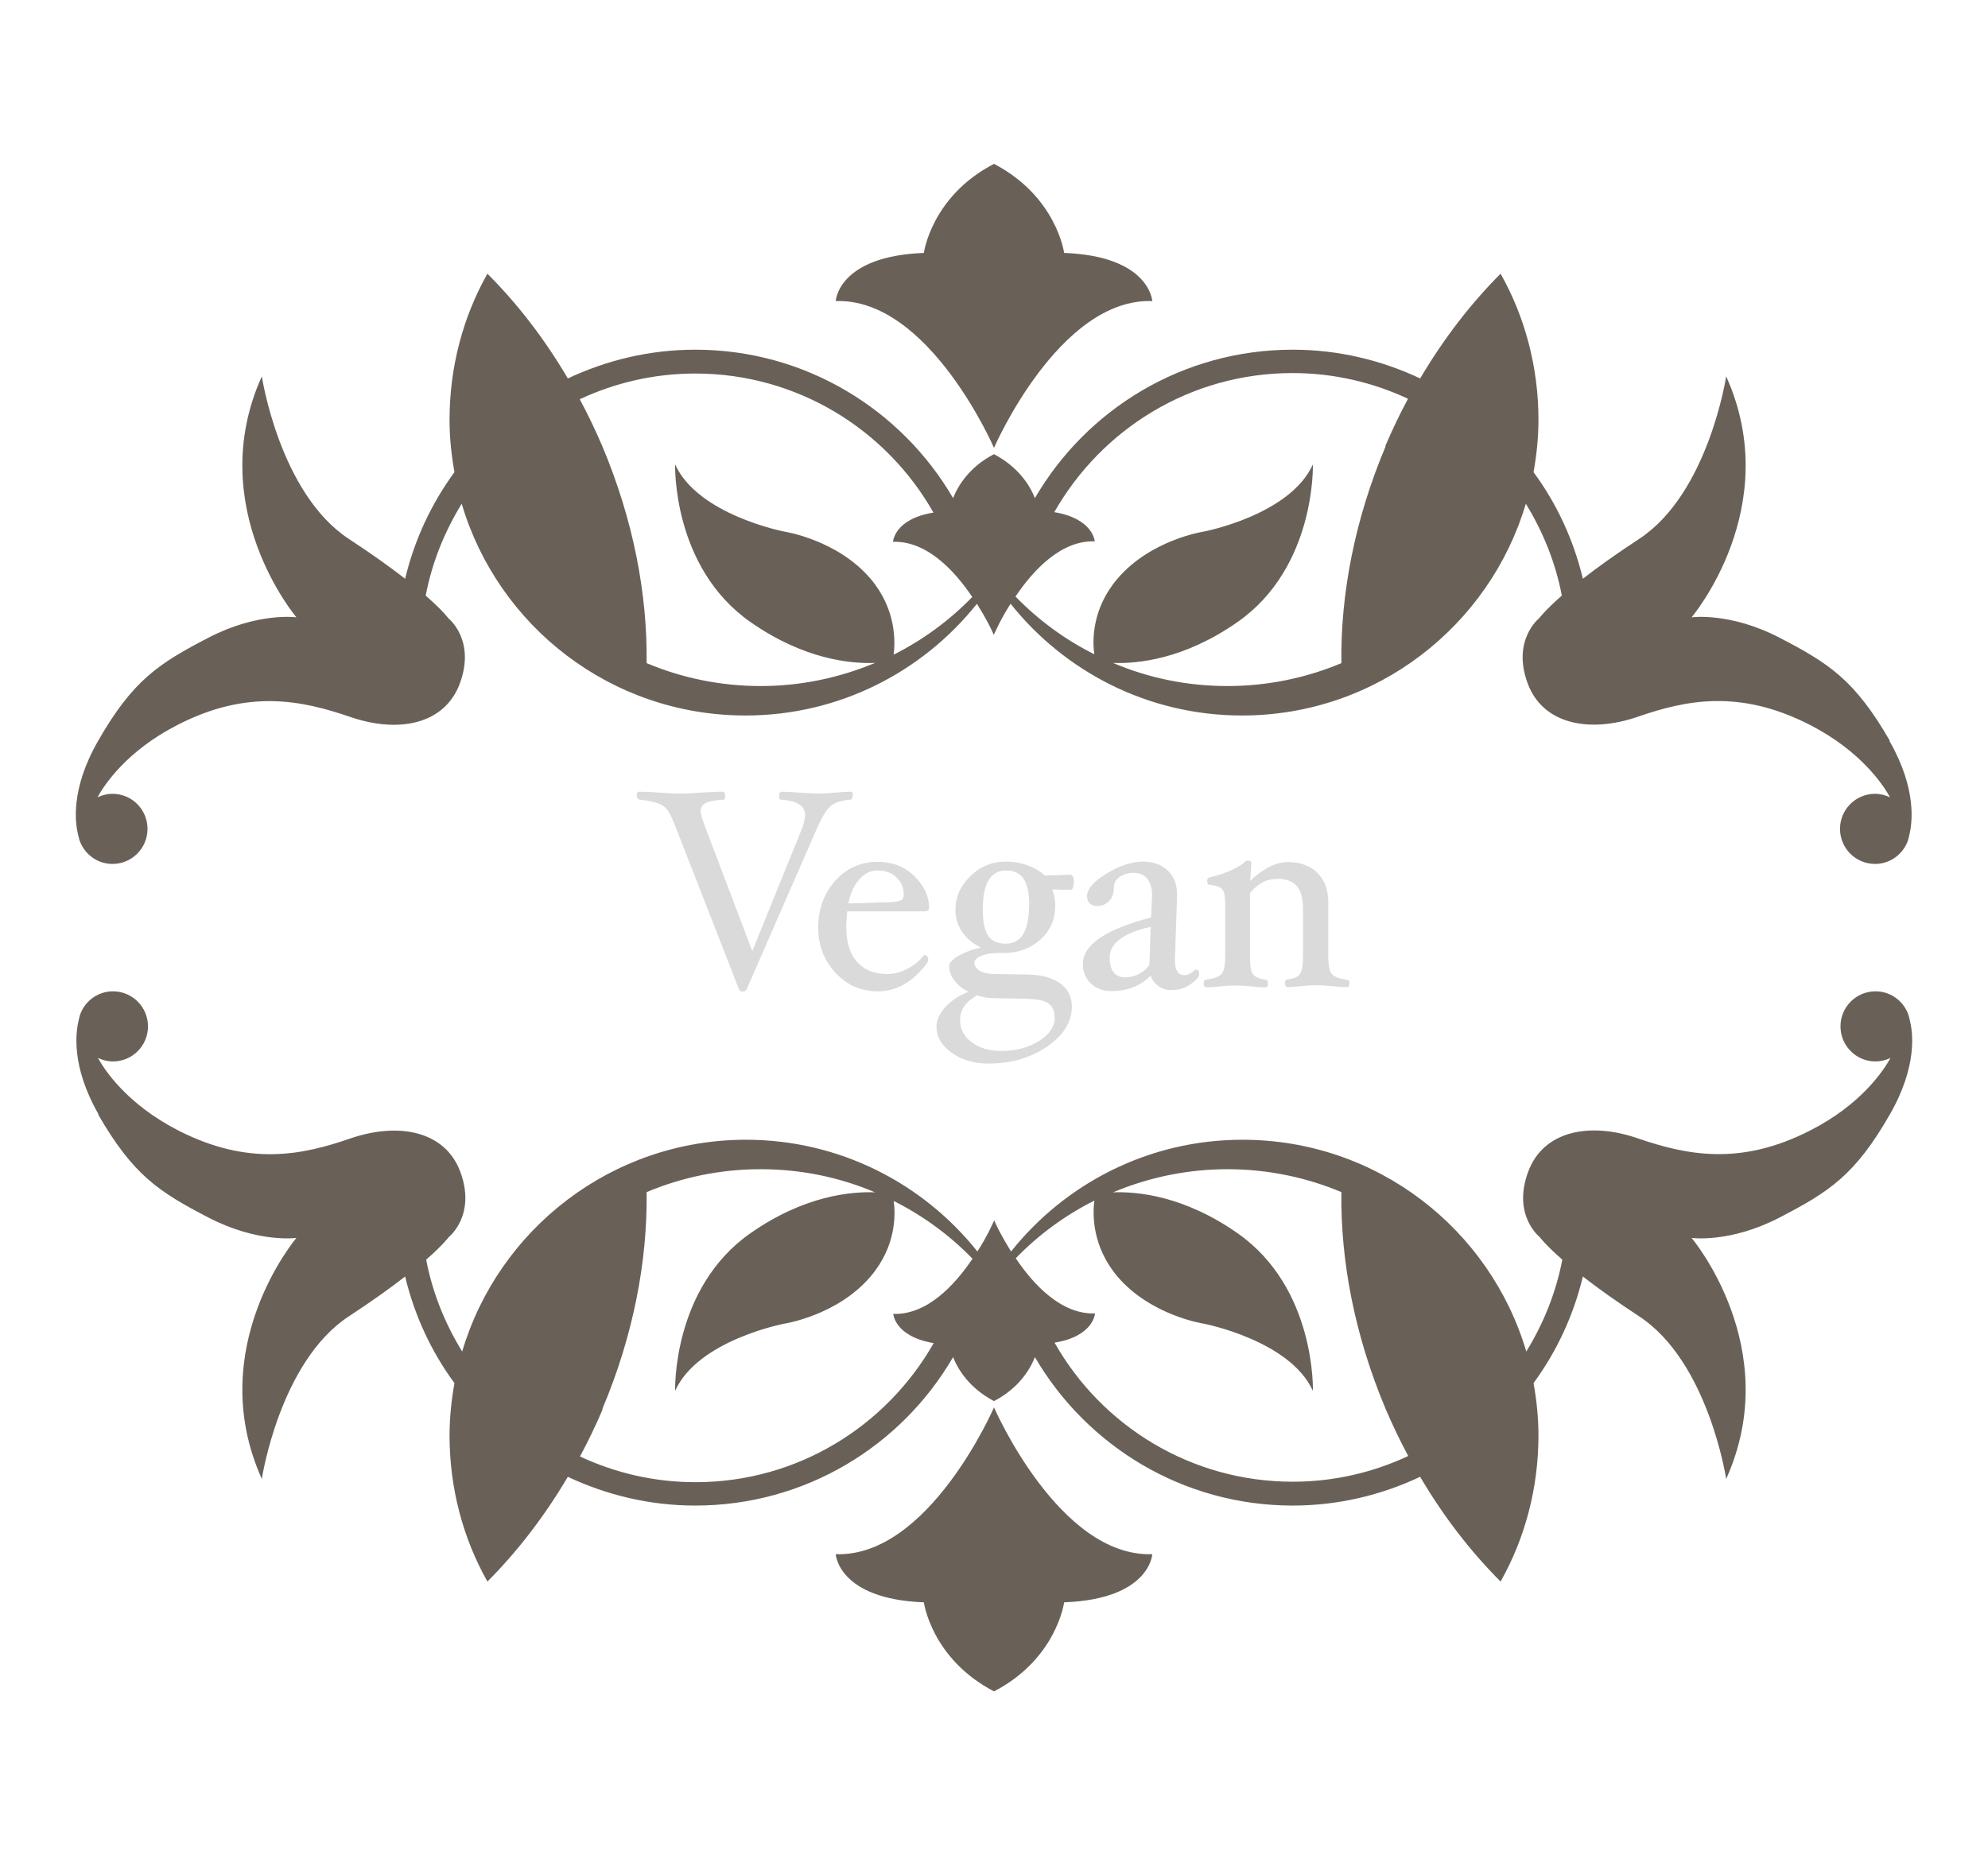
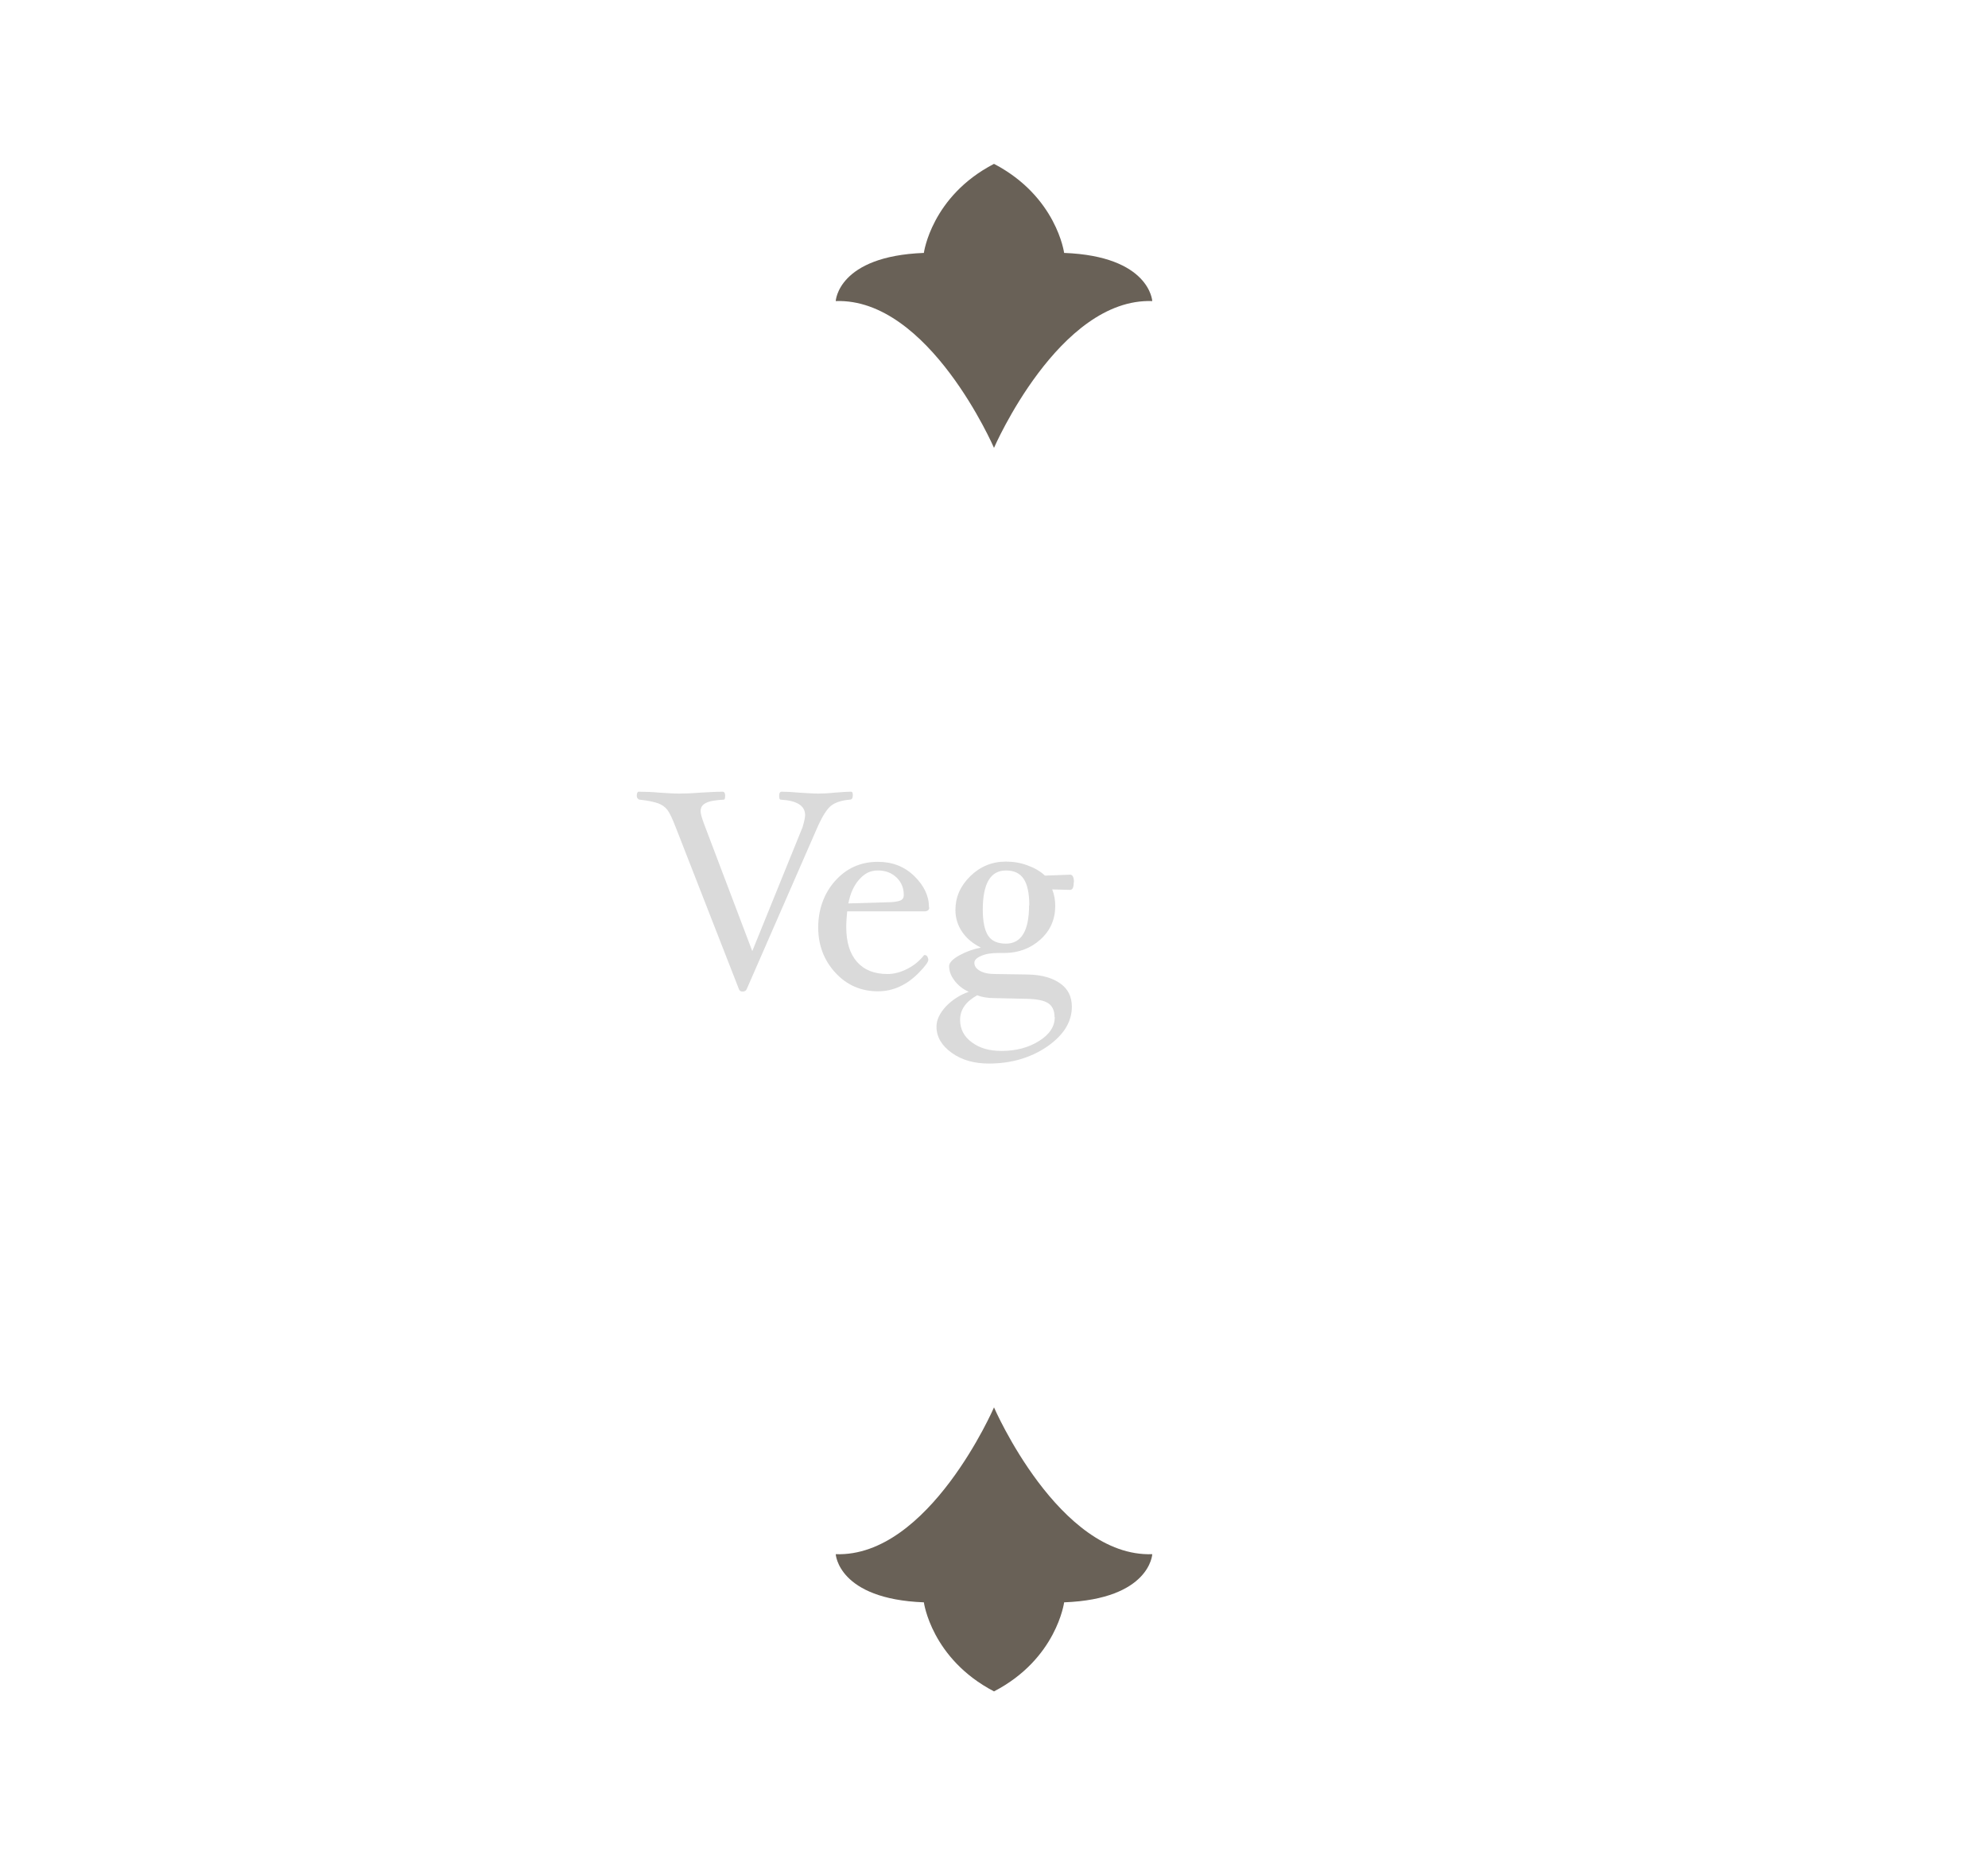
<svg xmlns="http://www.w3.org/2000/svg" id="Ebene_1" version="1.1" viewBox="0 0 85.04 79.37">
  <defs>
    <style>
      .st0 {
        fill: #dadada;
      }

      .st1 {
        fill: #696157;
      }
    </style>
  </defs>
  <g>
    <path class="st0" d="M36.48,34.02c0,.13-.04.19-.13.19-.35.03-.62.12-.8.26-.18.14-.38.46-.6.96l-3.01,6.89c-.03.06-.08.1-.17.1s-.13-.03-.16-.1l-2.69-6.89c-.15-.39-.27-.65-.37-.78-.1-.13-.23-.22-.39-.28s-.43-.12-.8-.16c-.03,0-.05-.02-.08-.05s-.04-.07-.04-.12c0-.11.03-.17.08-.17.27,0,.57.01.89.04.31.02.59.04.83.04s.55-.01.91-.04c.38-.02.7-.04.97-.04.06,0,.1.06.1.17s-.02.17-.06.17c-.35.02-.61.06-.76.14-.16.08-.23.19-.23.36,0,.1.05.27.14.52l2.07,5.46,2.15-5.3c.07-.24.11-.41.11-.52,0-.4-.35-.62-1.04-.66-.05,0-.07-.05-.07-.17s.04-.17.11-.17c.19,0,.43.01.74.04.34.02.61.04.83.04.18,0,.41-.01.69-.04.29-.02.53-.04.71-.04.05,0,.07.05.07.14Z" />
    <path class="st0" d="M39.75,38.82c0,.11-.07.17-.22.17h-3.29c-.02.22-.04.44-.04.67,0,.64.15,1.14.46,1.49.31.35.74.52,1.31.52.28,0,.57-.08.86-.23.29-.15.52-.35.7-.58h.03s.07,0,.1.05.05.1.05.16c0,.08-.13.26-.38.52-.26.27-.53.47-.83.61s-.61.21-.94.21c-.72,0-1.33-.26-1.82-.79s-.74-1.18-.74-1.94.24-1.45.72-1.99c.48-.54,1.09-.82,1.83-.82.62,0,1.14.2,1.56.61.42.41.63.85.63,1.35ZM38.66,38.29c0-.3-.1-.55-.31-.75-.21-.2-.47-.3-.8-.3s-.57.13-.8.39c-.23.26-.38.6-.46,1.02l1.67-.05c.25,0,.43-.03.54-.07.11-.04.16-.12.16-.24Z" />
    <path class="st0" d="M45.93,37.75c0,.22-.05.32-.16.32l-.76-.02c.09.23.13.46.13.7,0,.58-.21,1.06-.63,1.44-.42.38-.94.58-1.55.58h-.24c-.32,0-.57.04-.76.13-.19.08-.28.18-.28.29,0,.14.08.25.23.34.16.09.37.14.65.14l1.39.02c.6.01,1.06.14,1.4.38s.5.57.5,1c0,.65-.35,1.21-1.05,1.7-.7.48-1.54.73-2.5.73-.63,0-1.16-.15-1.59-.46s-.65-.68-.65-1.12c0-.29.14-.58.41-.87.27-.28.6-.49.97-.62-.25-.11-.45-.27-.61-.48-.16-.21-.23-.41-.23-.62,0-.14.15-.3.44-.46s.6-.27.92-.33c-.34-.17-.61-.39-.8-.67s-.29-.59-.29-.94c0-.55.21-1.03.64-1.45.42-.41.93-.62,1.52-.62.31,0,.62.05.92.16.3.11.55.25.75.44l1.08-.04c.1,0,.16.11.16.32ZM45.11,43.51c0-.27-.09-.47-.27-.59-.18-.12-.49-.18-.92-.19l-1.39-.03c-.28,0-.52-.04-.73-.12-.49.27-.73.62-.73,1.05,0,.4.17.72.5.96.33.25.75.37,1.27.37.62,0,1.15-.14,1.6-.42.45-.28.68-.62.68-1.03ZM44.03,38.73c0-.51-.08-.89-.24-1.13s-.41-.36-.76-.36c-.66,0-.99.56-.99,1.68,0,.51.08.88.23,1.11.15.23.41.34.76.34.66,0,.99-.55.99-1.64Z" />
-     <path class="st0" d="M50.14,42.36c-.22,0-.42-.05-.58-.17s-.28-.26-.34-.45c-.43.44-.99.66-1.68.66-.36,0-.65-.11-.88-.33-.23-.22-.34-.5-.34-.83,0-.82.97-1.48,2.92-1.99l.04-.94v-.03c0-.29-.07-.52-.21-.69-.14-.17-.33-.25-.57-.25s-.44.06-.6.17c-.16.11-.25.26-.25.43,0,.26-.07.46-.2.6-.13.14-.3.22-.52.22-.13,0-.23-.04-.31-.11s-.12-.18-.12-.31c0-.31.28-.63.84-.97.56-.34,1.08-.51,1.56-.51.43,0,.78.13,1.05.38.27.26.4.6.4,1.03v.07l-.09,2.71v.04c0,.42.14.63.41.63.13,0,.29-.08.46-.24h.04s.06,0,.09.05c.03.04.04.09.04.14,0,.12-.12.26-.36.43-.24.17-.5.25-.79.25ZM49.22,39.65c-1.16.26-1.75.7-1.75,1.31,0,.57.22.85.66.85.21,0,.42-.05.62-.16s.34-.24.42-.39l.05-1.61Z" />
-     <path class="st0" d="M57.72,42.06c0,.11-.03.17-.1.17-.16,0-.36-.01-.59-.04-.26-.02-.48-.04-.68-.04s-.43.01-.69.04c-.24.02-.43.04-.59.04-.06,0-.1-.06-.1-.17,0-.1.03-.15.1-.16.28-.03.46-.11.54-.23s.13-.38.13-.78v-2c0-.45-.09-.78-.26-.98-.18-.21-.45-.31-.82-.31-.23,0-.44.04-.62.13-.18.09-.37.24-.57.47v2.7c0,.4.04.66.13.78.09.12.27.2.54.23.06,0,.1.06.1.16,0,.11-.03.17-.1.17-.16,0-.36-.01-.6-.04-.26-.02-.49-.04-.68-.04s-.42.01-.67.04c-.24.02-.44.04-.6.04-.06,0-.1-.06-.1-.17,0-.1.03-.15.1-.16.34-.04.57-.13.67-.25.1-.12.15-.38.15-.76v-2.22c0-.32-.04-.53-.12-.63s-.27-.17-.55-.2c-.06,0-.1-.05-.1-.16,0-.1.03-.15.1-.15.4-.1.73-.21.99-.34.26-.13.43-.23.5-.31.04-.05.08-.07.13-.07.11,0,.17.03.17.1l-.05.76c.58-.54,1.11-.8,1.61-.8.54,0,.97.16,1.27.47.31.31.46.73.46,1.26v2.29c0,.39.05.65.15.77s.32.2.66.25c.06,0,.1.06.1.16Z" />
  </g>
  <g>
    <g>
      <path class="st1" d="M42.52,60.21s-2.78,6.42-6.77,6.28c0,0,.1,1.92,3.77,2.06,0,0,.32,2.41,3,3.81,2.68-1.39,3-3.81,3-3.81,3.68-.14,3.77-2.06,3.77-2.06-3.99.14-6.77-6.28-6.77-6.28h0Z" />
-       <path class="st1" d="M4.2,47.68c1.5,2.6,2.6,3.31,4.72,4.41,2.12,1.1,3.76.87,3.76.87,0,0-4,4.71-1.48,10.31,0,0,.76-5.02,3.73-6.96,1.02-.67,1.8-1.23,2.4-1.7.4,1.67,1.12,3.22,2.11,4.56-.13.73-.21,1.48-.21,2.24,0,2.26.58,4.41,1.62,6.25,1.26-1.26,2.43-2.77,3.44-4.48,1.66.78,3.5,1.23,5.45,1.23,4.71,0,8.82-2.55,11.03-6.35.21.53.69,1.32,1.75,1.88,1.06-.55,1.54-1.35,1.75-1.88,2.21,3.79,6.32,6.35,11.03,6.35,1.95,0,3.79-.45,5.45-1.23,1.01,1.72,2.18,3.22,3.44,4.48,1.04-1.84,1.62-3.99,1.62-6.25,0-.77-.08-1.51-.21-2.24.99-1.35,1.71-2.89,2.11-4.56.6.47,1.38,1.03,2.4,1.7,2.97,1.94,3.73,6.96,3.73,6.96,2.52-5.59-1.48-10.31-1.48-10.31,0,0,1.64.23,3.76-.87,2.12-1.1,3.23-1.81,4.72-4.41,1.19-2.07.99-3.53.85-4.05,0-.04-.02-.08-.03-.12,0,0,0-.01,0-.02-.18-.62-.75-1.08-1.43-1.08-.83,0-1.5.67-1.5,1.5s.67,1.5,1.5,1.5c.23,0,.45-.06.64-.15-.29.53-1.25,1.99-3.43,3.1-3.02,1.55-5.33,1.04-7.38.34-2.05-.71-4.04-.33-4.69,1.43-.69,1.86.49,2.79.49,2.79,0,0,.23.32.97.97-.27,1.42-.81,2.74-1.54,3.93-1.55-5.24-6.39-9.06-12.14-9.06-4.01,0-7.58,1.87-9.9,4.78-.2-.32-.36-.6-.48-.83-.16-.3-.24-.5-.24-.5,0,0-.09.19-.24.5-.12.23-.28.52-.48.83-2.32-2.91-5.89-4.78-9.9-4.78-5.74,0-10.59,3.83-12.14,9.06-.73-1.19-1.27-2.51-1.54-3.93.74-.65.97-.97.97-.97,0,0,1.18-.93.49-2.79-.65-1.75-2.64-2.13-4.69-1.43-2.05.71-4.35,1.21-7.38-.34-2.18-1.12-3.14-2.57-3.43-3.1.19.09.41.15.64.15.83,0,1.5-.67,1.5-1.5s-.67-1.5-1.5-1.5c-.68,0-1.25.46-1.43,1.08,0,0,0,.01,0,.02-.01.04-.03.08-.03.12-.13.51-.34,1.98.85,4.05h0ZM46.81,51.38c-.07.57-.1,1.94.99,3.23,1.43,1.68,3.7,2.02,3.7,2.02,0,0,3.68.71,4.66,2.87,0,0,.14-4.39-3.22-6.74-2.3-1.61-4.3-1.79-5.33-1.75,1.5-.63,3.16-.99,4.89-.99s3.38.35,4.88.98c-.04,2.95.57,6.13,1.89,9.27.3.7.62,1.37.97,2.02-1.5.7-3.17,1.1-4.94,1.1-4.37,0-8.18-2.4-10.19-5.95,1.68-.27,1.73-1.25,1.73-1.25-1.44.05-2.63-1.23-3.39-2.36.97-1,2.11-1.84,3.37-2.47h0ZM25.77,60.27c1.32-3.13,1.93-6.32,1.89-9.27,1.5-.63,3.15-.98,4.88-.98s3.39.35,4.89.99c-1.03-.04-3.03.14-5.33,1.75-3.36,2.35-3.22,6.74-3.22,6.74.98-2.17,4.66-2.87,4.66-2.87,0,0,2.27-.34,3.7-2.02,1.1-1.29,1.07-2.66.99-3.23,1.26.63,2.4,1.47,3.37,2.47-.76,1.13-1.95,2.41-3.39,2.36,0,0,.06.97,1.73,1.25-2.02,3.55-5.82,5.95-10.19,5.95-1.77,0-3.44-.4-4.94-1.1.35-.65.67-1.32.97-2.02h0Z" />
    </g>
    <g>
      <path class="st1" d="M42.52,19.16s2.78-6.42,6.77-6.28c0,0-.1-1.92-3.77-2.06,0,0-.32-2.41-3-3.81-2.68,1.39-3,3.81-3,3.81-3.68.14-3.77,2.06-3.77,2.06,3.99-.14,6.77,6.28,6.77,6.28h0Z" />
-       <path class="st1" d="M80.84,31.69c-1.5-2.6-2.6-3.31-4.72-4.41-2.12-1.1-3.76-.87-3.76-.87,0,0,4-4.71,1.48-10.31,0,0-.76,5.02-3.73,6.96-1.02.67-1.8,1.23-2.4,1.7-.4-1.67-1.12-3.22-2.11-4.56.13-.73.21-1.48.21-2.24,0-2.26-.58-4.41-1.62-6.25-1.26,1.26-2.43,2.77-3.44,4.48-1.66-.78-3.5-1.23-5.45-1.23-4.71,0-8.82,2.55-11.03,6.35-.21-.53-.69-1.32-1.75-1.88-1.06.55-1.54,1.35-1.75,1.88-2.21-3.79-6.32-6.35-11.03-6.35-1.95,0-3.79.45-5.45,1.23-1.01-1.72-2.18-3.22-3.44-4.48-1.04,1.84-1.62,3.99-1.62,6.25,0,.77.08,1.51.21,2.24-.99,1.35-1.71,2.89-2.11,4.56-.6-.47-1.38-1.03-2.4-1.7-2.97-1.94-3.73-6.96-3.73-6.96-2.52,5.59,1.48,10.31,1.48,10.31,0,0-1.64-.23-3.76.87-2.12,1.1-3.23,1.81-4.72,4.41-1.19,2.07-.99,3.53-.85,4.05,0,.04.02.08.03.12,0,0,0,.01,0,.02.18.62.75,1.08,1.43,1.08.83,0,1.5-.67,1.5-1.5s-.67-1.5-1.5-1.5c-.23,0-.45.06-.64.15.29-.53,1.25-1.99,3.43-3.1,3.02-1.55,5.33-1.04,7.38-.34,2.05.71,4.04.33,4.69-1.43.69-1.86-.49-2.79-.49-2.79,0,0-.23-.32-.97-.97.27-1.42.81-2.74,1.54-3.93,1.55,5.24,6.39,9.06,12.14,9.06,4.01,0,7.58-1.87,9.9-4.78.2.32.36.6.48.83.16.3.24.5.24.5,0,0,.09-.19.24-.5.12-.23.28-.52.48-.83,2.32,2.91,5.89,4.78,9.9,4.78,5.74,0,10.59-3.83,12.14-9.06.73,1.19,1.27,2.51,1.54,3.93-.74.65-.97.97-.97.97,0,0-1.18.93-.49,2.79.65,1.75,2.64,2.13,4.69,1.43,2.05-.71,4.35-1.21,7.38.34,2.18,1.12,3.14,2.57,3.43,3.1-.19-.09-.41-.15-.64-.15-.83,0-1.5.67-1.5,1.5s.67,1.5,1.5,1.5c.68,0,1.25-.46,1.43-1.08,0,0,0-.01,0-.02.01-.04.03-.08.03-.12.13-.51.34-1.98-.85-4.05h0ZM38.23,27.99c.07-.57.1-1.94-.99-3.23-1.43-1.68-3.7-2.02-3.7-2.02,0,0-3.68-.71-4.66-2.87,0,0-.14,4.39,3.22,6.74,2.3,1.61,4.3,1.79,5.33,1.75-1.5.63-3.16.99-4.89.99s-3.38-.35-4.88-.98c.04-2.95-.57-6.13-1.89-9.27-.3-.7-.62-1.37-.97-2.02,1.5-.7,3.17-1.1,4.94-1.1,4.37,0,8.18,2.4,10.19,5.95-1.68.27-1.73,1.25-1.73,1.25,1.44-.05,2.63,1.23,3.39,2.36-.97,1-2.11,1.84-3.37,2.47h0ZM59.27,19.1c-1.32,3.13-1.93,6.32-1.89,9.27-1.5.63-3.15.98-4.88.98s-3.39-.35-4.89-.99c1.03.04,3.03-.14,5.33-1.75,3.36-2.35,3.22-6.74,3.22-6.74-.98,2.17-4.66,2.87-4.66,2.87,0,0-2.27.34-3.7,2.02-1.1,1.29-1.07,2.66-.99,3.23-1.26-.63-2.4-1.47-3.37-2.47.76-1.13,1.95-2.41,3.39-2.36,0,0-.06-.97-1.73-1.25,2.02-3.55,5.82-5.95,10.19-5.95,1.77,0,3.44.4,4.94,1.1-.35.65-.67,1.32-.97,2.02h0Z" />
    </g>
  </g>
</svg>